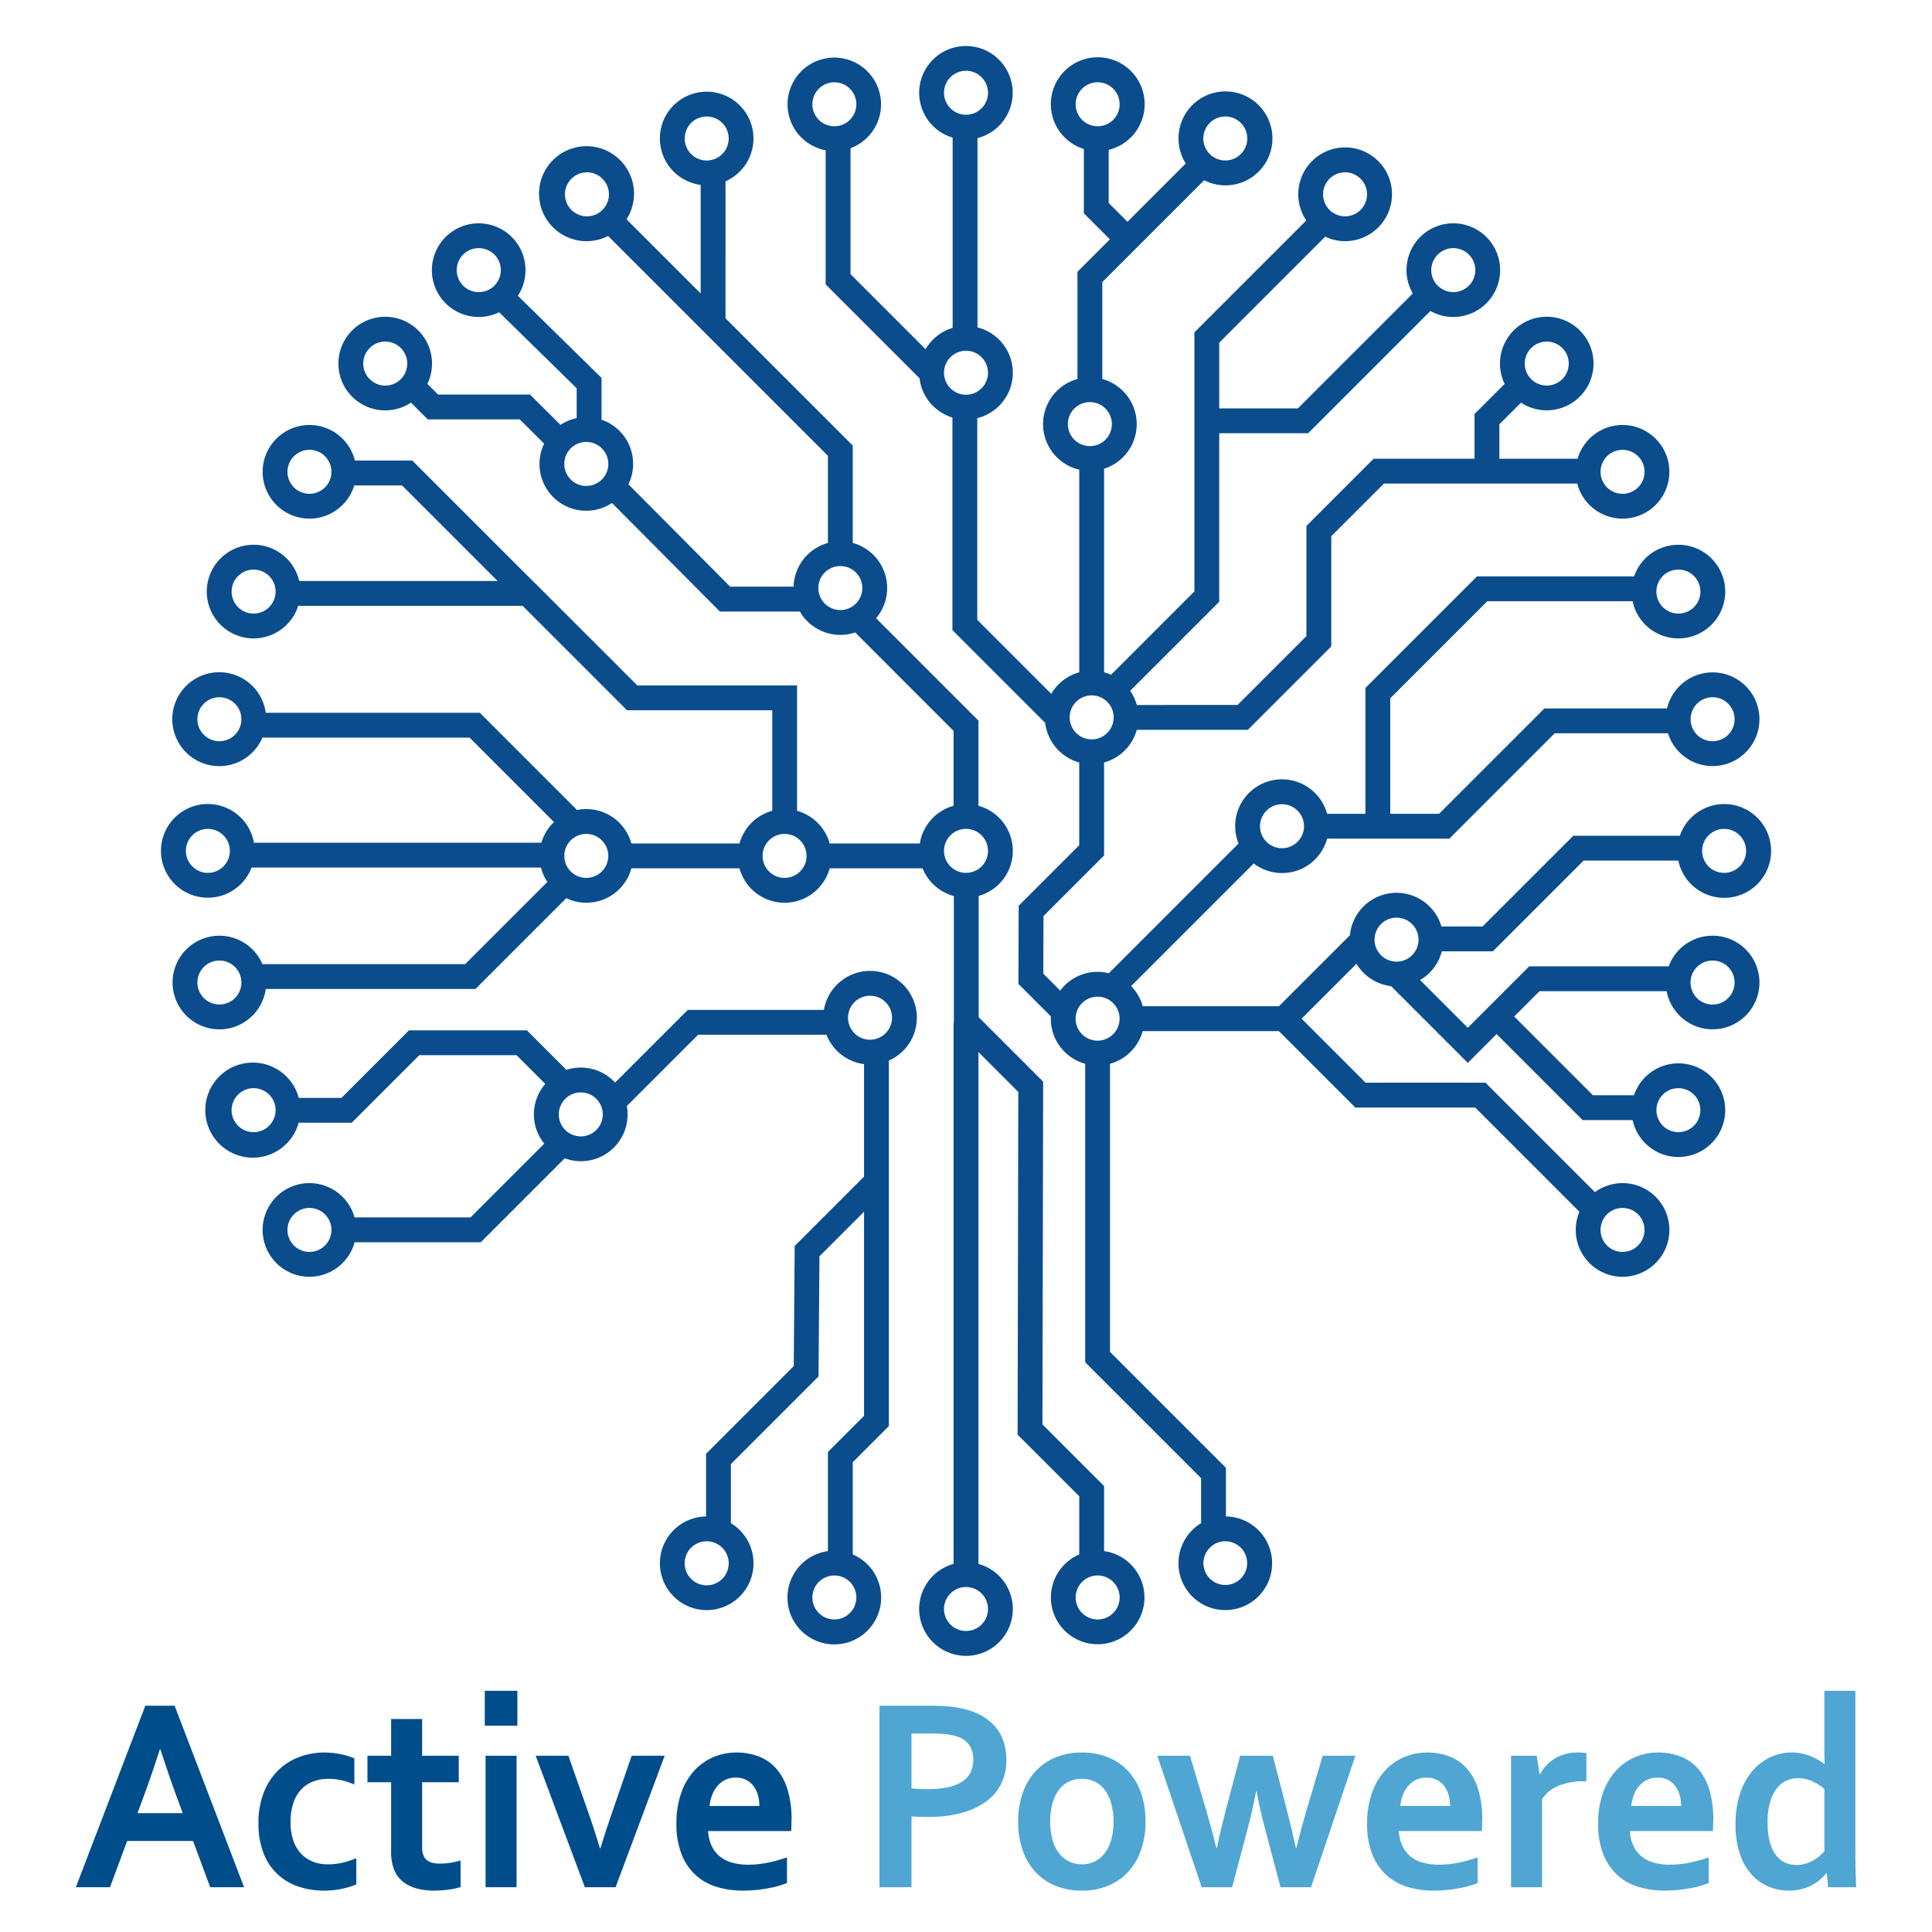
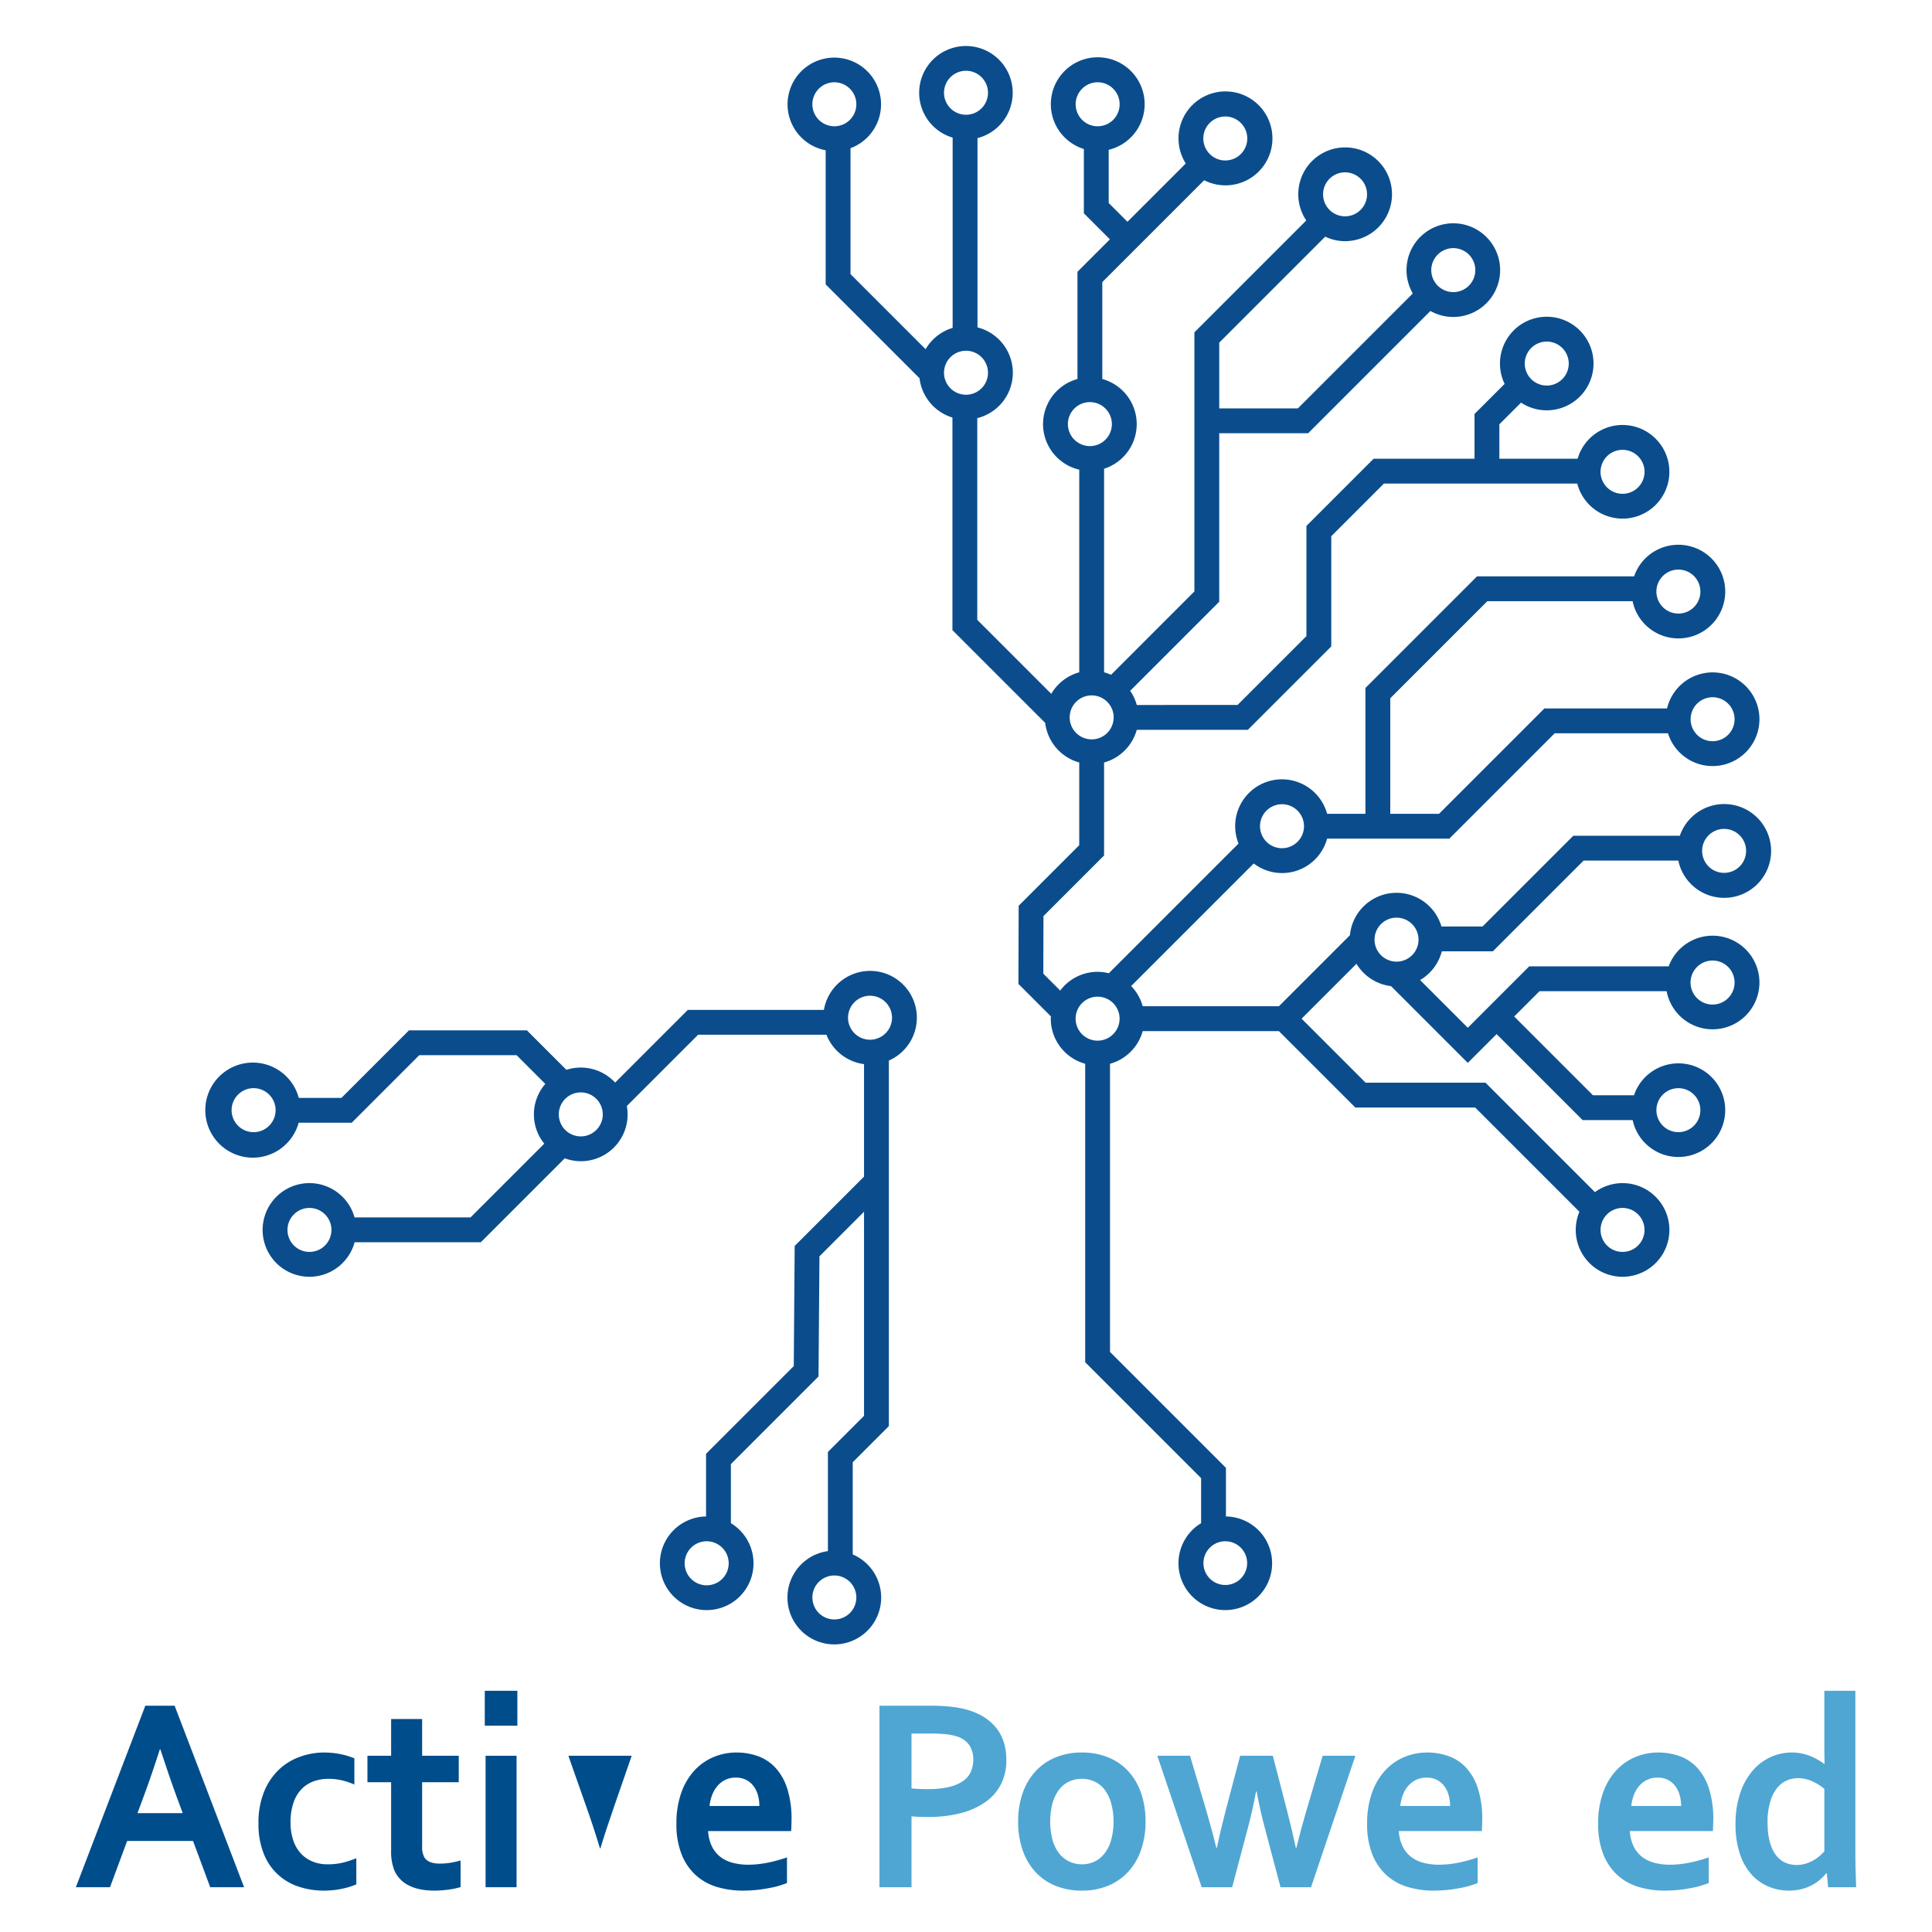
<svg xmlns="http://www.w3.org/2000/svg" width="1000" height="1000" viewBox="0 0 1000 1000">
  <defs>
    <style>
      .cls-1 {
        fill: #4fa6d3;
      }

      .cls-2 {
        fill: #004d8c;
      }

      .cls-3 {
        fill: #0b4d8c;
      }
    </style>
  </defs>
  <title>Logo_Def</title>
  <g id="Livello_2" data-name="Livello 2">
    <g>
      <g>
        <g>
          <path class="cls-1" d="M480.261,940.451q-2.234,0-4.401-.07T471.798,940.1v36.724H455.209V882.872h26.136a96.611,96.611,0,0,1,11.477.597,50.389,50.389,0,0,1,8.769,1.791q9.275,2.948,14.287,9.409T520.889,911.1a27.136,27.136,0,0,1-2.709,12.253,25.237,25.237,0,0,1-7.922,9.233,38.606,38.606,0,0,1-12.731,5.828A66.212,66.212,0,0,1,480.261,940.451Zm-8.463-14.816q1.422.21,3.622.316t4.571.106a47.603,47.603,0,0,0,11.24-1.124,21.158,21.158,0,0,0,7.313-3.124,11.556,11.556,0,0,0,3.995-4.846,15.599,15.599,0,0,0,1.221-6.215,13.564,13.564,0,0,0-1.83-7.162,11.933,11.933,0,0,0-6.365-4.704,26.375,26.375,0,0,0-5.856-1.229,79.738,79.738,0,0,0-8.565-.386H471.798Z" />
          <path class="cls-1" d="M592.933,942.838a44.12,44.12,0,0,1-2.303,14.605,32.266,32.266,0,0,1-6.601,11.305,29.216,29.216,0,0,1-10.394,7.267,34.776,34.776,0,0,1-13.61,2.563,35.571,35.571,0,0,1-13.846-2.563,28.815,28.815,0,0,1-10.394-7.267,32.133,32.133,0,0,1-6.534-11.305,44.669,44.669,0,0,1-2.268-14.605,44.125,44.125,0,0,1,2.301-14.605,32.257,32.257,0,0,1,6.603-11.305,29.255,29.255,0,0,1,10.392-7.267,34.782,34.782,0,0,1,13.61-2.563,35.58,35.58,0,0,1,13.847,2.563,28.858,28.858,0,0,1,10.394,7.267,32.173,32.173,0,0,1,6.535,11.305A44.721,44.721,0,0,1,592.933,942.838Zm-16.589,0a33.893,33.893,0,0,0-1.219-9.55,20.954,20.954,0,0,0-3.385-6.951,13.874,13.874,0,0,0-5.214-4.213,15.662,15.662,0,0,0-6.636-1.405,15.257,15.257,0,0,0-6.533,1.405,13.923,13.923,0,0,0-5.18,4.213,20.958,20.958,0,0,0-3.387,6.951,38.066,38.066,0,0,0,0,19.1,20.146,20.146,0,0,0,3.42,6.916,14.672,14.672,0,0,0,5.213,4.213,15.113,15.113,0,0,0,6.601,1.439,14.893,14.893,0,0,0,6.568-1.439,14.475,14.475,0,0,0,5.147-4.213,20.512,20.512,0,0,0,3.385-6.916A33.886,33.886,0,0,0,576.343,942.838Z" />
          <path class="cls-1" d="M650.148,927.25q-1.895,10.182-4.469,19.731l-7.922,29.843h-15.776l-22.955-68.041h16.928l8.463,28.509q2.912,9.9,5.147,19.169h.27q1.895-8.988,4.537-19.169l7.515-28.509h16.928l7.381,28.509q2.368,9.058,4.536,19.169h.27q2.301-9.479,5.147-19.169l8.463-28.509h16.928l-22.953,68.041H662.81l-7.922-29.843q-2.707-10.04-4.469-19.731Z" />
          <path class="cls-1" d="M744.807,965.168a51.248,51.248,0,0,0,9.749-.984,73.303,73.303,0,0,0,10.293-2.808V974.647a46.627,46.627,0,0,1-9.549,2.669,69.045,69.045,0,0,1-13.338,1.263,46.249,46.249,0,0,1-13.238-1.861,28.44,28.44,0,0,1-10.935-6.003,28.891,28.891,0,0,1-7.415-10.743,41.703,41.703,0,0,1-2.742-16.01,46.641,46.641,0,0,1,2.572-16.22,33.233,33.233,0,0,1,6.907-11.515,28.371,28.371,0,0,1,9.919-6.847,30.258,30.258,0,0,1,11.544-2.282,32.49,32.49,0,0,1,11.477,1.966,23.008,23.008,0,0,1,9.073,6.179,29.16,29.16,0,0,1,5.958,10.849,51.462,51.462,0,0,1,2.134,15.694q-.069,3.512-.204,5.968H724.02a20.996,20.996,0,0,0,2.031,8.041,15.341,15.341,0,0,0,4.435,5.407,17.962,17.962,0,0,0,6.399,3.019A31.486,31.486,0,0,0,744.807,965.168Zm-6.433-45.08a12.18,12.18,0,0,0-5.417,1.159,12.743,12.743,0,0,0-4.096,3.16,15.537,15.537,0,0,0-2.742,4.67,23.163,23.163,0,0,0-1.354,5.687H750.562a20.226,20.226,0,0,0-.778-5.687,14.162,14.162,0,0,0-2.303-4.67,10.969,10.969,0,0,0-3.791-3.16A11.545,11.545,0,0,0,738.375,920.088Z" />
-           <path class="cls-1" d="M821.117,921.983h-1.354a34.117,34.117,0,0,0-12.967,2.282,18.148,18.148,0,0,0-8.632,6.987v45.571H782.116V908.783h13.271l1.49,9.479h.271a21.27,21.27,0,0,1,7.82-8.18,22.83,22.83,0,0,1,11.952-2.984,27.18,27.18,0,0,1,4.198.281Z" />
          <path class="cls-1" d="M864.384,965.168a51.249,51.249,0,0,0,9.749-.984,73.302,73.302,0,0,0,10.293-2.808V974.647a46.625,46.625,0,0,1-9.549,2.669,69.046,69.046,0,0,1-13.338,1.263,46.25,46.25,0,0,1-13.238-1.861,28.441,28.441,0,0,1-10.935-6.003,28.89,28.89,0,0,1-7.415-10.743,41.705,41.705,0,0,1-2.742-16.01,46.641,46.641,0,0,1,2.572-16.22,33.233,33.233,0,0,1,6.907-11.515,28.371,28.371,0,0,1,9.919-6.847,30.259,30.259,0,0,1,11.544-2.282,32.49,32.49,0,0,1,11.477,1.966,23.009,23.009,0,0,1,9.073,6.179,29.162,29.162,0,0,1,5.958,10.849,51.465,51.465,0,0,1,2.134,15.694q-.069,3.512-.204,5.968H843.596a20.998,20.998,0,0,0,2.031,8.041,15.34,15.34,0,0,0,4.435,5.407,17.961,17.961,0,0,0,6.399,3.019A31.486,31.486,0,0,0,864.384,965.168Zm-6.433-45.08a12.18,12.18,0,0,0-5.417,1.159,12.743,12.743,0,0,0-4.096,3.16,15.539,15.539,0,0,0-2.742,4.67,23.172,23.172,0,0,0-1.354,5.687h25.797a20.226,20.226,0,0,0-.778-5.687,14.164,14.164,0,0,0-2.303-4.67,10.969,10.969,0,0,0-3.791-3.16A11.545,11.545,0,0,0,857.951,920.088Z" />
          <path class="cls-1" d="M898.307,944.173a49.397,49.397,0,0,1,2.37-15.905,34.77,34.77,0,0,1,6.466-11.726,26.542,26.542,0,0,1,20.347-9.444,24.709,24.709,0,0,1,5.011.491,26.435,26.435,0,0,1,4.469,1.334,30.912,30.912,0,0,1,3.926,1.896,39.661,39.661,0,0,1,3.387,2.176h.135q-.069-1.404-.102-3.967-.036-2.562-.033-5.582V875.148h16.047v81.453q0,6.741.135,11.586t.272,8.636h-14.49l-.678-7.233h-.271a25.729,25.729,0,0,1-3.42,3.441,23.146,23.146,0,0,1-4.4,2.914,24.045,24.045,0,0,1-5.282,1.931,26.402,26.402,0,0,1-6.262.702,27.36,27.36,0,0,1-10.258-1.966,24.713,24.713,0,0,1-8.802-6.074,29.677,29.677,0,0,1-6.229-10.743A47.067,47.067,0,0,1,898.307,944.173Zm31.62,21.136a15.783,15.783,0,0,0,4.502-.632,19.953,19.953,0,0,0,4.029-1.685,19.661,19.661,0,0,0,3.352-2.317,23.428,23.428,0,0,0,2.471-2.458v-32.3a27.12,27.12,0,0,0-6.366-3.967,17.98,17.98,0,0,0-7.448-1.58,14.627,14.627,0,0,0-5.247,1.054,13.016,13.016,0,0,0-5.01,3.58,20.073,20.073,0,0,0-3.792,7.022,36.242,36.242,0,0,0-1.523,11.445q0,10.253,3.824,16.01Q922.547,965.238,929.928,965.308Z" />
        </g>
        <g>
          <path class="cls-2" d="M99.928,952.879H65.811l-8.875,23.945H39.264l35.954-93.951H90.385l35.954,93.951H108.802Zm-17.194-47.397q-4.752,14.743-8.477,24.641L71.16,938.485H94.578l-3.097-8.362q-3.682-9.985-8.476-24.641Z" />
          <path class="cls-2" d="M184.435,975.349a39.492,39.492,0,0,1-7.448,2.283,44.02,44.02,0,0,1-9.277.947,40.777,40.777,0,0,1-13.271-2.106,28.879,28.879,0,0,1-18.011-17.239,40.947,40.947,0,0,1-2.641-15.343,42.184,42.184,0,0,1,3.048-16.852,32.669,32.669,0,0,1,7.888-11.411,31.042,31.042,0,0,1,10.901-6.46,36.798,36.798,0,0,1,11.951-2.071,43.41,43.41,0,0,1,8.463.807,37.93,37.93,0,0,1,7.381,2.212v13.552a36.335,36.335,0,0,0-6.332-2.142,30.786,30.786,0,0,0-7.211-.807,22.247,22.247,0,0,0-7.38,1.229,16.563,16.563,0,0,0-6.23,3.897,18.651,18.651,0,0,0-4.299,7.057,31.097,31.097,0,0,0-1.591,10.568,28.668,28.668,0,0,0,1.219,8.462,19.327,19.327,0,0,0,3.554,6.776,17.215,17.215,0,0,0,5.958,4.53,19.79,19.79,0,0,0,8.566,1.72,32.412,32.412,0,0,0,7.99-.913,48.224,48.224,0,0,0,6.771-2.247Z" />
          <path class="cls-2" d="M238.4,976.754a39.117,39.117,0,0,1-6.466,1.334,54.393,54.393,0,0,1-7.008.491q-8.262,0-13.508-2.773a15.646,15.646,0,0,1-7.415-7.97,26.759,26.759,0,0,1-1.557-10.111v-35.25H190.19V908.783h12.256v-19.029h16.047v19.029H237.452v13.692H218.493V955.548a11.515,11.515,0,0,0,1.151,5.828q2.031,3.229,8.057,3.23a33.543,33.543,0,0,0,5.519-.456,46.09,46.09,0,0,0,5.179-1.159Z" />
          <path class="cls-2" d="M250.926,875.148h16.86v18.046h-16.86Zm.407,33.635H267.38v68.041H251.333Z" />
-           <path class="cls-2" d="M344.029,908.783l-25.392,68.041H302.725L277.266,908.783h16.927l9.141,25.98q3.926,10.954,7.177,21.908h.271q2.844-9.479,7.042-21.486l9.14-26.402Z" />
+           <path class="cls-2" d="M344.029,908.783H302.725L277.266,908.783h16.927l9.141,25.98q3.926,10.954,7.177,21.908h.271q2.844-9.479,7.042-21.486l9.14-26.402Z" />
          <path class="cls-2" d="M387.295,965.168a51.262,51.262,0,0,0,9.75-.984,73.283,73.283,0,0,0,10.292-2.808V974.647a46.623,46.623,0,0,1-9.547,2.669,69.054,69.054,0,0,1-13.339,1.263,46.25,46.25,0,0,1-13.238-1.861,28.45,28.45,0,0,1-10.936-6.003,28.88,28.88,0,0,1-7.414-10.743,41.702,41.702,0,0,1-2.743-16.01,46.621,46.621,0,0,1,2.573-16.22,33.207,33.207,0,0,1,6.906-11.515,28.367,28.367,0,0,1,9.92-6.847,30.256,30.256,0,0,1,11.544-2.282,32.491,32.491,0,0,1,11.477,1.966,23.023,23.023,0,0,1,9.074,6.179,29.173,29.173,0,0,1,5.958,10.849,51.49,51.49,0,0,1,2.132,15.694q-.068,3.512-.203,5.968H366.508a20.969,20.969,0,0,0,2.031,8.041,15.339,15.339,0,0,0,4.435,5.407,17.962,17.962,0,0,0,6.399,3.019A31.491,31.491,0,0,0,387.295,965.168Zm-6.433-45.08a12.18,12.18,0,0,0-5.417,1.159,12.752,12.752,0,0,0-4.096,3.16,15.553,15.553,0,0,0-2.742,4.67,23.168,23.168,0,0,0-1.354,5.687H393.05a20.255,20.255,0,0,0-.778-5.687,14.207,14.207,0,0,0-2.302-4.67,10.982,10.982,0,0,0-3.792-3.16A11.539,11.539,0,0,0,380.863,920.088Z" />
        </g>
      </g>
      <g>
        <path class="cls-3" d="M450.325,502.535a24.257,24.257,0,0,0-23.873,20.19h-70.44L318.388,560.348a24.182,24.182,0,0,0-25.224-6.599l-20.433-20.435H211.68l-34.94,34.942H154.639c-.177-.646-.365-1.29-.597-1.927a24.607,24.607,0,1,0,.555,14.785h27.471l34.94-34.942h50.394l14.852,14.851a24.036,24.036,0,0,0-.539,30.933L243.533,630.14h-60.02a24.231,24.231,0,1,0-44.333,18.59,24.083,24.083,0,0,0,14.719,11.294,24.361,24.361,0,0,0,6.313.836A24.26,24.26,0,0,0,183.55,642.999h65.311l43.462-43.465a24.385,24.385,0,0,0,8.333,1.512,24.196,24.196,0,0,0,23.791-28.573l36.892-36.888h66.429a24.273,24.273,0,0,0,19.456,15.208V609.01l-35.9,35.898-.474,62.175-45.397,45.397v32.442A24.234,24.234,0,1,0,388.57,817.438v-.002A24.273,24.273,0,0,0,378.312,788.4V757.807l45.357-45.357.474-62.175,23.08-23.082V732.829l-18.7,18.7v51.322a24.258,24.258,0,1,0,12.859,1.73V756.856l18.7-18.7V548.946a24.229,24.229,0,0,0-9.757-46.411ZM141.58,579.43a11.384,11.384,0,1,1,.379-8.702A11.303,11.303,0,0,1,141.58,579.43Zm29.585,60.126a11.377,11.377,0,1,1-1.137-8.636A11.297,11.297,0,0,1,171.165,639.557Zm140.443-59.8a11.382,11.382,0,1,1-1.137-8.636A11.297,11.297,0,0,1,311.608,579.757Zm64.878,233.285a11.397,11.397,0,1,1-6.803-14.588A11.393,11.393,0,0,1,376.486,813.041Zm66.581,15.786a11.376,11.376,0,1,1-1.884-8.507A11.381,11.381,0,0,1,443.067,828.828Zm7.258-290.673a11.38,11.38,0,1,1,11.381-11.38A11.394,11.394,0,0,1,450.325,538.154Z" />
-         <path class="cls-3" d="M571.476,802.851V769.17l-31.905-31.906.366-177.394-33.363-33.365v-62.784a24.209,24.209,0,0,0-.145-46.655V372.979l-52.977-52.976a24.187,24.187,0,0,0-12.07-38.975V230.601l-65.854-65.853V93.845a24.221,24.221,0,1,0-32.514-13.878v.002A24.252,24.252,0,0,0,362.67,95.697v56.192l-38.381-38.38a24.581,24.581,0,1,0-9.538,8.645L428.524,235.929v45.1a24.249,24.249,0,0,0-17.774,22.636H377.955l-52.69-52.995A24.147,24.147,0,0,0,311.35,217.238V195.571l-43.313-42.47a24.232,24.232,0,1,0-22.378,10.863q1.082.094,2.153.093a24.003,24.003,0,0,0,10.545-2.441l40.135,39.354v15.466a24.167,24.167,0,0,0-8.38,3.473l-15.79-15.694H226.726l-5.514-5.513a24.227,24.227,0,1,0-37.389,8.048l.002.002a24.195,24.195,0,0,0,28.897,1.643l8.68,8.679h47.617l12.626,12.55a24.262,24.262,0,0,0,6.234,29.074v-.002a24.191,24.191,0,0,0,28.882,1.657l55.846,56.169h41.405a24.123,24.123,0,0,0,28.607,10.829l50.953,50.955v38.758a24.27,24.27,0,0,0-17.478,19.52H429.439a24.295,24.295,0,0,0-16.874-16.906v-64.9H329.879l-54.065-54.066h-.075l-62.322-62.326H183.684c-.037-.15-.057-.301-.097-.45a24.234,24.234,0,1,0-2.422,18.395,24.38,24.38,0,0,0,2.188-5.086H208.089l49.467,49.467H154.872a24.447,24.447,0,0,0-1.639-4.754,24.239,24.239,0,1,0-30.26,33.022h.002a24.239,24.239,0,0,0,31.067-14.488c.111-.304.187-.615.286-.922H270.486l54.065,54.066h75.156v52.019a24.293,24.293,0,0,0-16.96,16.928h-55.94a24.198,24.198,0,0,0-28.124-17.332l-50.315-50.318H137.561a24.304,24.304,0,1,0-1.726,12.859H243.04l43.707,43.707a24.242,24.242,0,0,0-6.532,10.688H131.446a24.249,24.249,0,1,0-1.225,12.859H280.01a24.125,24.125,0,0,0,3.314,7.443l-42.541,42.539H135.835a24.233,24.233,0,1,0-22.285,33.763,24.236,24.236,0,0,0,24.011-20.904H246.111l46.99-46.992a24.145,24.145,0,0,0,33.706-15.452h55.94a24.207,24.207,0,0,0,46.693,0H477.524a24.311,24.311,0,0,0,16.192,14.352V529.28h-.145V809.466a24.239,24.239,0,1,0,12.859,0v-264.92l20.639,20.638-.366,177.394,31.915,31.917v30.087a24.219,24.219,0,1,0,12.859-1.73ZM355.098,75.57a11.38,11.38,0,1,1,14.588,6.803A11.305,11.305,0,0,1,355.098,75.57Zm-54.242,36.007a11.381,11.381,0,1,1,8.636-1.137A11.297,11.297,0,0,1,300.855,111.577ZM246.778,151.154a11.382,11.382,0,0,1,.974-22.72c.335,0,.673.016,1.01.045a11.381,11.381,0,1,1-1.984,22.675Zm-54.689,45.748a11.383,11.383,0,1,1,16.032-1.405A11.316,11.316,0,0,1,192.089,196.902ZM304.45,251.467a11.278,11.278,0,0,1-8.306-2.619v-.002a11.379,11.379,0,0,1,6.324-20.054c.337-.029.674-.045,1.01-.045a11.381,11.381,0,0,1,.972,22.72Zm119.122,52.908a11.38,11.38,0,1,1,11.38,11.38A11.394,11.394,0,0,1,423.573,304.375ZM170.028,249.903a11.38,11.38,0,1,1,1.137-8.636A11.393,11.393,0,0,1,170.028,249.903Zm-28.069,60.194a11.378,11.378,0,1,1-.379-8.704A11.299,11.299,0,0,1,141.959,310.097Zm-17.189,64.152a11.38,11.38,0,0,1-13.182,9.231l-.002-.002a11.38,11.38,0,1,1,13.183-9.23ZM107.6,451.792a11.38,11.38,0,1,1,11.38-11.38A11.394,11.394,0,0,1,107.6,451.792Zm7.94,67.966a11.381,11.381,0,1,1,9.23-13.183A11.382,11.382,0,0,1,115.54,519.758Zm187.92-65.363a11.38,11.38,0,1,1,11.381-11.38A11.394,11.394,0,0,1,303.46,454.395Zm102.633,0a11.38,11.38,0,1,1,11.38-11.38A11.394,11.394,0,0,1,406.093,454.395ZM488.62,440.412a11.38,11.38,0,1,1,11.38,11.38A11.394,11.394,0,0,1,488.62,440.412Zm22.761,392.4a11.38,11.38,0,1,1-11.38-11.38A11.394,11.394,0,0,1,511.38,832.812Zm66.082.567a11.384,11.384,0,1,1,1.884-8.505A11.306,11.306,0,0,1,577.462,833.379Z" />
        <path class="cls-3" d="M890.646,484.68A24.213,24.213,0,0,0,863.7,500.187H791.513L759.732,531.967,735.04,507.276A24.295,24.295,0,0,0,746.29,492.404h26.413L819.668,445.44h49.025a24.275,24.275,0,1,0,.791-12.859H814.34l-46.964,46.964H746.091a24.226,24.226,0,0,0-47.369,4.517L661.95,520.834H591.465a24.219,24.219,0,0,0-5.986-10.451l63.453-63.453a24.162,24.162,0,0,0,37.981-12.85h63.267l54.522-54.522h58.64a24.202,24.202,0,0,0,23.042,16.959,24.666,24.666,0,0,0,4.262-.375,24.24,24.24,0,1,0-27.79-29.443h-63.48l-54.524,54.522h-25.251V361.421l50.235-50.235h75.203a24.48,24.48,0,0,0,.92,3.306,24.239,24.239,0,1,0,14.488-31.067h-.002a24.078,24.078,0,0,0-13.677,12.534,24.67,24.67,0,0,0-.952,2.368H764.507L706.742,356.093v65.13H686.913a24.222,24.222,0,1,0-45.849,15.393l-67.14,67.141a23.995,23.995,0,0,0-25.153,8.967l-8.759-8.759.09-29.793,31.368-31.37V394.67a24.294,24.294,0,0,0,16.924-16.919h57.49l43.181-43.177V277.549l27.26-27.26H816.374a24.233,24.233,0,1,0,29.727-29.49A24.206,24.206,0,0,0,816.577,237.43H776.067V219.607l11.211-11.211a24.219,24.219,0,1,0-2.263-38.783l-.002.002a24.262,24.262,0,0,0-6.226,29.088L763.209,214.28v23.15H710.997l-34.791,34.791v57.025l-35.647,35.647H588.393a24.126,24.126,0,0,0-3.416-7.332l46.099-46.097v-87.23h46.032l63.274-63.274a23.992,23.992,0,0,0,11.806,3.099c.714,0,1.433-.03,2.153-.093a24.239,24.239,0,1,0-20.68-39.73l-.002.002a24.259,24.259,0,0,0-2.407,27.669l-59.47,59.468H631.077V177.352l54.858-54.86a24.002,24.002,0,0,0,10.226,2.341,24.371,24.371,0,0,0,6.313-.836,24.259,24.259,0,1,0-26.348-9.88l-57.908,57.906v134.11L575.074,349.28a24.007,24.007,0,0,0-3.598-1.305V242.611a24.219,24.219,0,0,0-.926-46.437V146.007L623.267,93.289a24.31,24.31,0,1,0-9.513-8.67l-30.176,30.175-9.719-9.719V77.535A24.279,24.279,0,1,0,561,77.118v33.285l13.485,13.483-16.793,16.793v55.494a24.21,24.21,0,0,0,.926,46.931V347.975a24.303,24.303,0,0,0-14.485,11.151l-38.297-38.298V216.432a24.204,24.204,0,0,0,.108-46.971V71.485a24.208,24.208,0,1,0-12.859-.25V169.711a24.321,24.321,0,0,0-13.998,11.026L440.22,141.869V76.705a24.194,24.194,0,1,0-12.859,1.083v69.409l48.581,48.58a24.287,24.287,0,0,0,17.034,20.349V326.156L540.99,374.166a24.272,24.272,0,0,0,17.621,20.5V437.477l-31.35,31.352-.126,40.445,16.805,16.801c-.019.396-.06.787-.06,1.188a24.261,24.261,0,0,0,17.81,23.346V705.091L621.688,765.09V788.4a24.235,24.235,0,1,0,35.299,12.457v-.002a24.194,24.194,0,0,0-22.44-15.933v-25.16l-59.999-59.999V550.61a24.294,24.294,0,0,0,16.917-16.917H661.95l39.561,39.559h62.04l53.956,53.954a24.241,24.241,0,0,0,22.281,33.655,24.361,24.361,0,0,0,6.313-.836,24.233,24.233,0,1,0-20.564-42.971l-56.659-56.66H706.835l-33.131-33.131,28.407-28.407A24.245,24.245,0,0,0,720,510.42l39.732,39.734,14.918-14.918,44.53,44.532h25.881a24.376,24.376,0,0,0,1.706,5.096,24.239,24.239,0,1,0,30.26-33.022h-.002a24.264,24.264,0,0,0-31.067,14.488c-.07.191-.115.387-.18.58h-21.27l-40.766-40.765,13.099-13.099h65.805a24.228,24.228,0,1,0,28-28.365ZM892.4,429.031a11.38,11.38,0,1,1-11.38,11.38A11.394,11.394,0,0,1,892.4,429.031Zm-7.94-67.966a11.38,11.38,0,1,1-9.23,13.183A11.383,11.383,0,0,1,884.46,361.066Zm-26.04-59.672a11.384,11.384,0,1,1-.379,8.702A11.302,11.302,0,0,1,858.42,301.393Zm-29.585-60.126a11.381,11.381,0,1,1,1.137,8.636A11.297,11.297,0,0,1,828.835,241.267Zm-39.577-54.075a11.381,11.381,0,1,1,2.619,8.306A11.316,11.316,0,0,1,789.258,187.192ZM743.51,132.501a11.383,11.383,0,1,1,1.405,16.032A11.317,11.317,0,0,1,743.51,132.501ZM686.343,94.894a11.381,11.381,0,1,1,4.165,15.546A11.393,11.393,0,0,1,686.343,94.894ZM558.817,60.503a11.384,11.384,0,0,1,9.318-17.91,11.381,11.381,0,1,1-1.972,22.589A11.302,11.302,0,0,1,558.817,60.503Zm64.697,7.283a11.38,11.38,0,1,1,6.803,14.586A11.392,11.392,0,0,1,623.514,67.786Zm-202.86-11.834a11.381,11.381,0,1,1,13.183,9.23A11.394,11.394,0,0,1,420.654,55.952Zm67.966-7.938A11.38,11.38,0,1,1,500,59.394,11.394,11.394,0,0,1,488.62,48.014Zm0,144.919A11.38,11.38,0,1,1,500,204.313,11.394,11.394,0,0,1,488.62,192.932ZM552.741,219.52A11.381,11.381,0,1,1,564.121,230.9,11.394,11.394,0,0,1,552.741,219.52Zm.926,151.802a11.38,11.38,0,1,1,11.38,11.38A11.394,11.394,0,0,1,553.666,371.322Zm85.352,427.51a11.313,11.313,0,1,1-4.802-1.071A11.302,11.302,0,0,1,639.019,798.832ZM839.848,625.234a11.377,11.377,0,1,1-9.876,5.687A11.313,11.313,0,0,1,839.848,625.234ZM663.566,416.271a11.381,11.381,0,1,1-11.382,11.38A11.394,11.394,0,0,1,663.566,416.271ZM568.118,538.644a11.38,11.38,0,1,1,11.38-11.38A11.394,11.394,0,0,1,568.118,538.644Zm143.345-52.282a11.381,11.381,0,1,1,11.381,11.381A11.394,11.394,0,0,1,711.463,486.363Zm146.578,84.365a11.377,11.377,0,1,1,.379,8.702A11.399,11.399,0,0,1,858.041,570.728Zm39.604-60.2a11.396,11.396,0,1,1-9.231-13.183A11.382,11.382,0,0,1,897.645,510.528Z" />
      </g>
    </g>
  </g>
</svg>